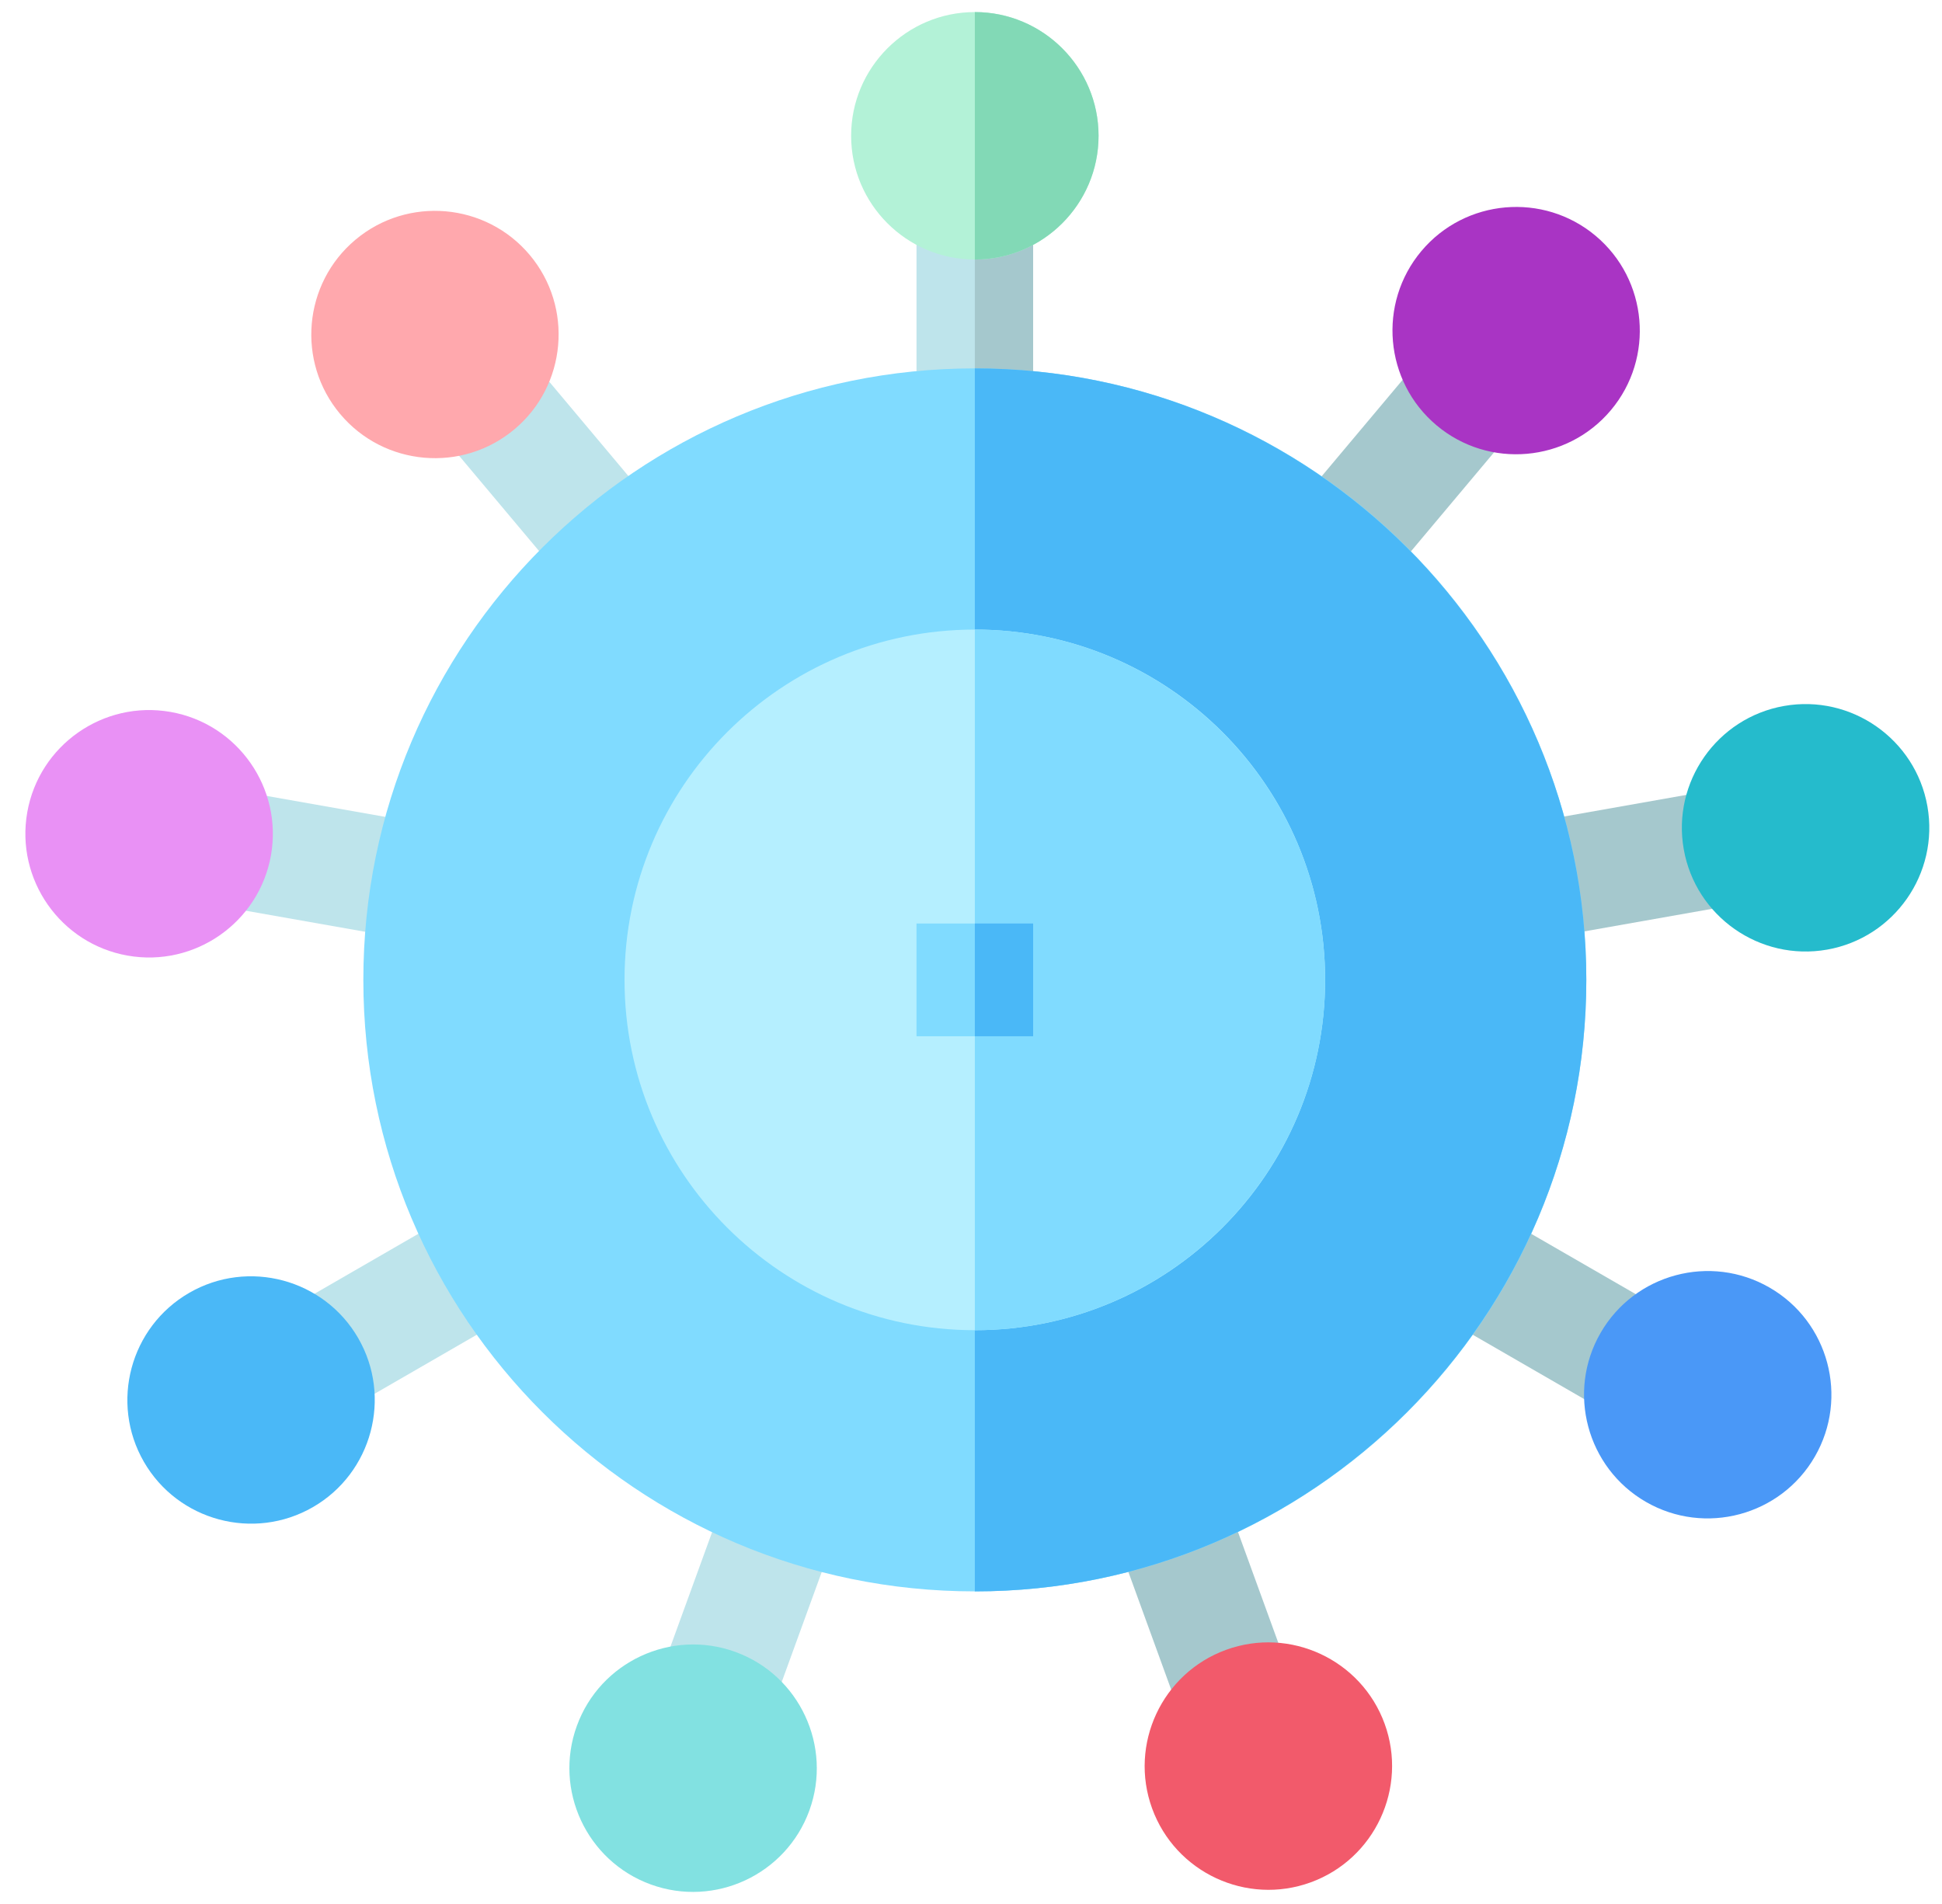
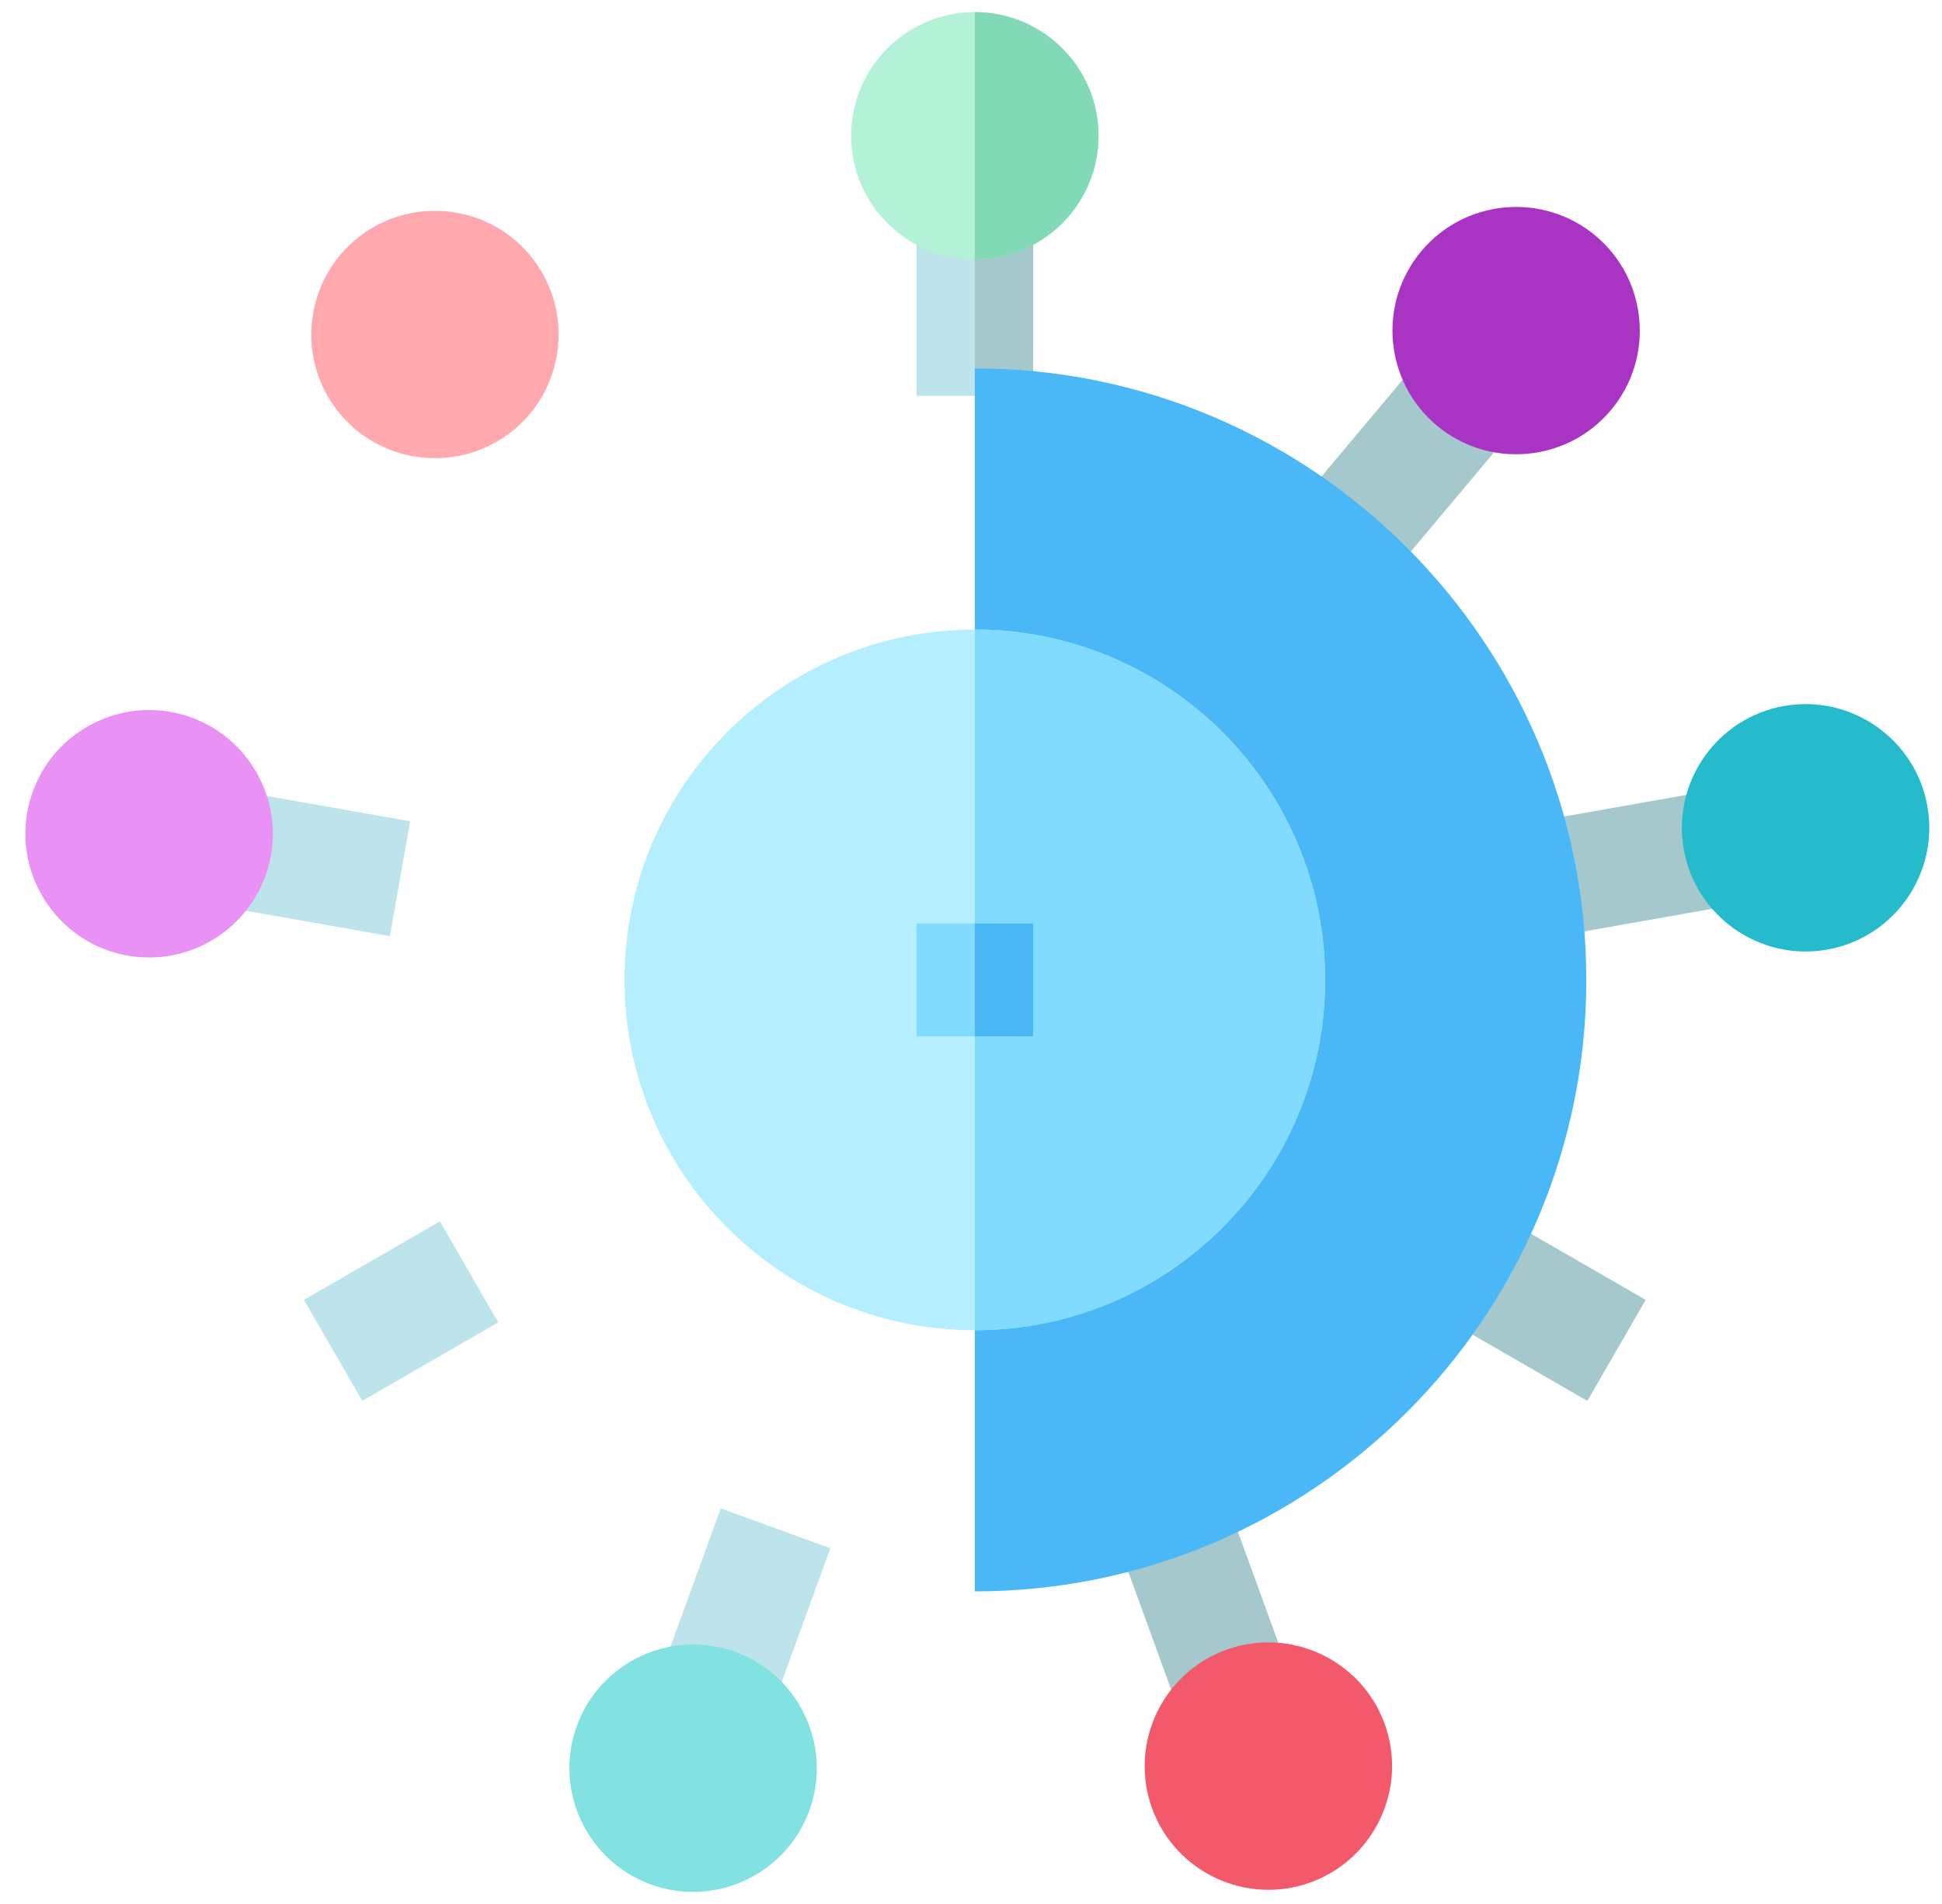
<svg xmlns="http://www.w3.org/2000/svg" width="51" height="50" viewBox="0 0 51 50" fill="none">
  <g clip-path="url(#clip0_61_108764)">
    <path d="M24.069 6.273H27.132V10.396H24.069V6.273Z" fill="#BEE4EB" />
    <path d="M25.601 6.273H27.132V10.396H25.601V6.273Z" fill="#A5C8CD" />
-     <path d="M11.921 11.807L14.267 9.837L16.918 12.996L14.572 14.965L11.921 11.807Z" fill="#BEE4EB" />
    <path d="M6.177 23.867L6.71 20.85L10.771 21.567L10.239 24.584L6.177 23.867Z" fill="#BEE4EB" />
    <path d="M7.982 34.135L11.553 32.073L13.084 34.726L9.514 36.788L7.982 34.135Z" fill="#BEE4EB" />
    <path d="M17.518 43.487L18.928 39.611L21.807 40.658L20.397 44.534L17.518 43.487Z" fill="#BEE4EB" />
    <path d="M29.415 40.681L32.294 39.633L33.704 43.509L30.825 44.557L29.415 40.681Z" fill="#A5C8CD" />
    <path d="M38.115 34.727L39.647 32.075L43.218 34.136L41.686 36.789L38.115 34.727Z" fill="#A5C8CD" />
    <path d="M40.453 21.552L44.514 20.834L45.047 23.851L40.986 24.569L40.453 21.552Z" fill="#A5C8CD" />
    <path d="M34.292 13.004L36.944 9.845L39.29 11.815L36.639 14.973L34.292 13.004Z" fill="#A5C8CD" />
    <path d="M25.601 0.317C23.809 0.317 22.352 1.775 22.352 3.566C22.352 5.358 23.809 6.815 25.601 6.815C27.392 6.815 28.85 5.358 28.85 3.566C28.85 1.775 27.392 0.317 25.601 0.317Z" fill="#B3F2D7" />
    <path d="M9.334 6.296C7.962 7.447 7.782 9.501 8.934 10.873C10.085 12.245 12.139 12.425 13.511 11.273C14.883 10.122 15.063 8.068 13.912 6.696C12.76 5.324 10.707 5.144 9.334 6.296Z" fill="#FFA8AD" />
    <path d="M0.716 21.331C0.405 23.096 1.587 24.784 3.352 25.095C5.116 25.406 6.805 24.224 7.116 22.46C7.427 20.695 6.244 19.007 4.48 18.696C2.716 18.385 1.027 19.567 0.716 21.331Z" fill="#E991F5" />
-     <path d="M3.779 38.389C4.675 39.941 6.666 40.474 8.218 39.578C9.769 38.683 10.303 36.691 9.407 35.14C8.511 33.589 6.52 33.055 4.969 33.951C3.417 34.847 2.884 36.837 3.779 38.389Z" fill="#4AB8F7" />
    <path d="M17.09 49.487C18.774 50.1 20.642 49.229 21.255 47.545C21.867 45.862 20.996 43.993 19.313 43.381C17.629 42.768 15.761 43.639 15.149 45.323C14.536 47.006 15.407 48.874 17.09 49.487Z" fill="#82E1E1" />
    <path d="M34.421 49.432C36.104 48.819 36.975 46.951 36.363 45.268C35.75 43.584 33.882 42.713 32.198 43.326C30.515 43.939 29.644 45.807 30.256 47.49C30.869 49.174 32.737 50.045 34.421 49.432Z" fill="#F25A6B" />
-     <path d="M47.661 38.251C48.557 36.699 48.024 34.708 46.472 33.813C44.921 32.917 42.93 33.45 42.034 35.002C41.138 36.553 41.672 38.544 43.223 39.44C44.775 40.336 46.766 39.802 47.661 38.251Z" fill="#4A98F7" />
    <path d="M50.617 21.174C50.306 19.41 48.617 18.228 46.853 18.539C45.089 18.85 43.906 20.538 44.218 22.303C44.529 24.067 46.217 25.249 47.982 24.938C49.746 24.627 50.928 22.939 50.617 21.174Z" fill="#25BBCC" />
    <path d="M41.904 6.193C40.532 5.042 38.479 5.221 37.327 6.594C36.176 7.966 36.355 10.019 37.728 11.171C39.1 12.322 41.154 12.143 42.305 10.771C43.457 9.398 43.277 7.345 41.904 6.193Z" fill="#A934C4" />
-     <path d="M25.601 41.791C34.469 41.791 41.659 34.601 41.659 25.732C41.659 16.864 34.469 9.674 25.601 9.674C16.732 9.674 9.542 16.864 9.542 25.732C9.542 34.601 16.732 41.791 25.601 41.791Z" fill="#80DBFF" />
    <path d="M25.601 9.674V41.791C34.455 41.791 41.659 34.587 41.659 25.732C41.659 16.878 34.455 9.674 25.601 9.674Z" fill="#4AB8F7" />
    <path d="M25.601 34.932C30.681 34.932 34.8 30.813 34.8 25.732C34.8 20.651 30.681 16.533 25.601 16.533C20.52 16.533 16.401 20.651 16.401 25.732C16.401 30.813 20.52 34.932 25.601 34.932Z" fill="#B5EFFF" />
    <path d="M25.601 16.533V34.932C30.673 34.932 34.8 30.805 34.8 25.732C34.8 20.66 30.673 16.533 25.601 16.533Z" fill="#80DBFF" />
    <path d="M24.069 24.252H27.132V27.213H24.069V24.252Z" fill="#80DBFF" />
    <path d="M25.601 24.252H27.132V27.213H25.601V24.252Z" fill="#4AB8F7" />
    <path d="M25.601 0.317V6.815C27.392 6.815 28.85 5.358 28.85 3.566C28.85 1.775 27.392 0.317 25.601 0.317Z" fill="#82D9B6" />
  </g>
  <defs>
    <clipPath id="clip0_61_108764">
      <rect width="50" height="50" fill="white" transform="translate(0.667)" />
    </clipPath>
  </defs>
</svg>